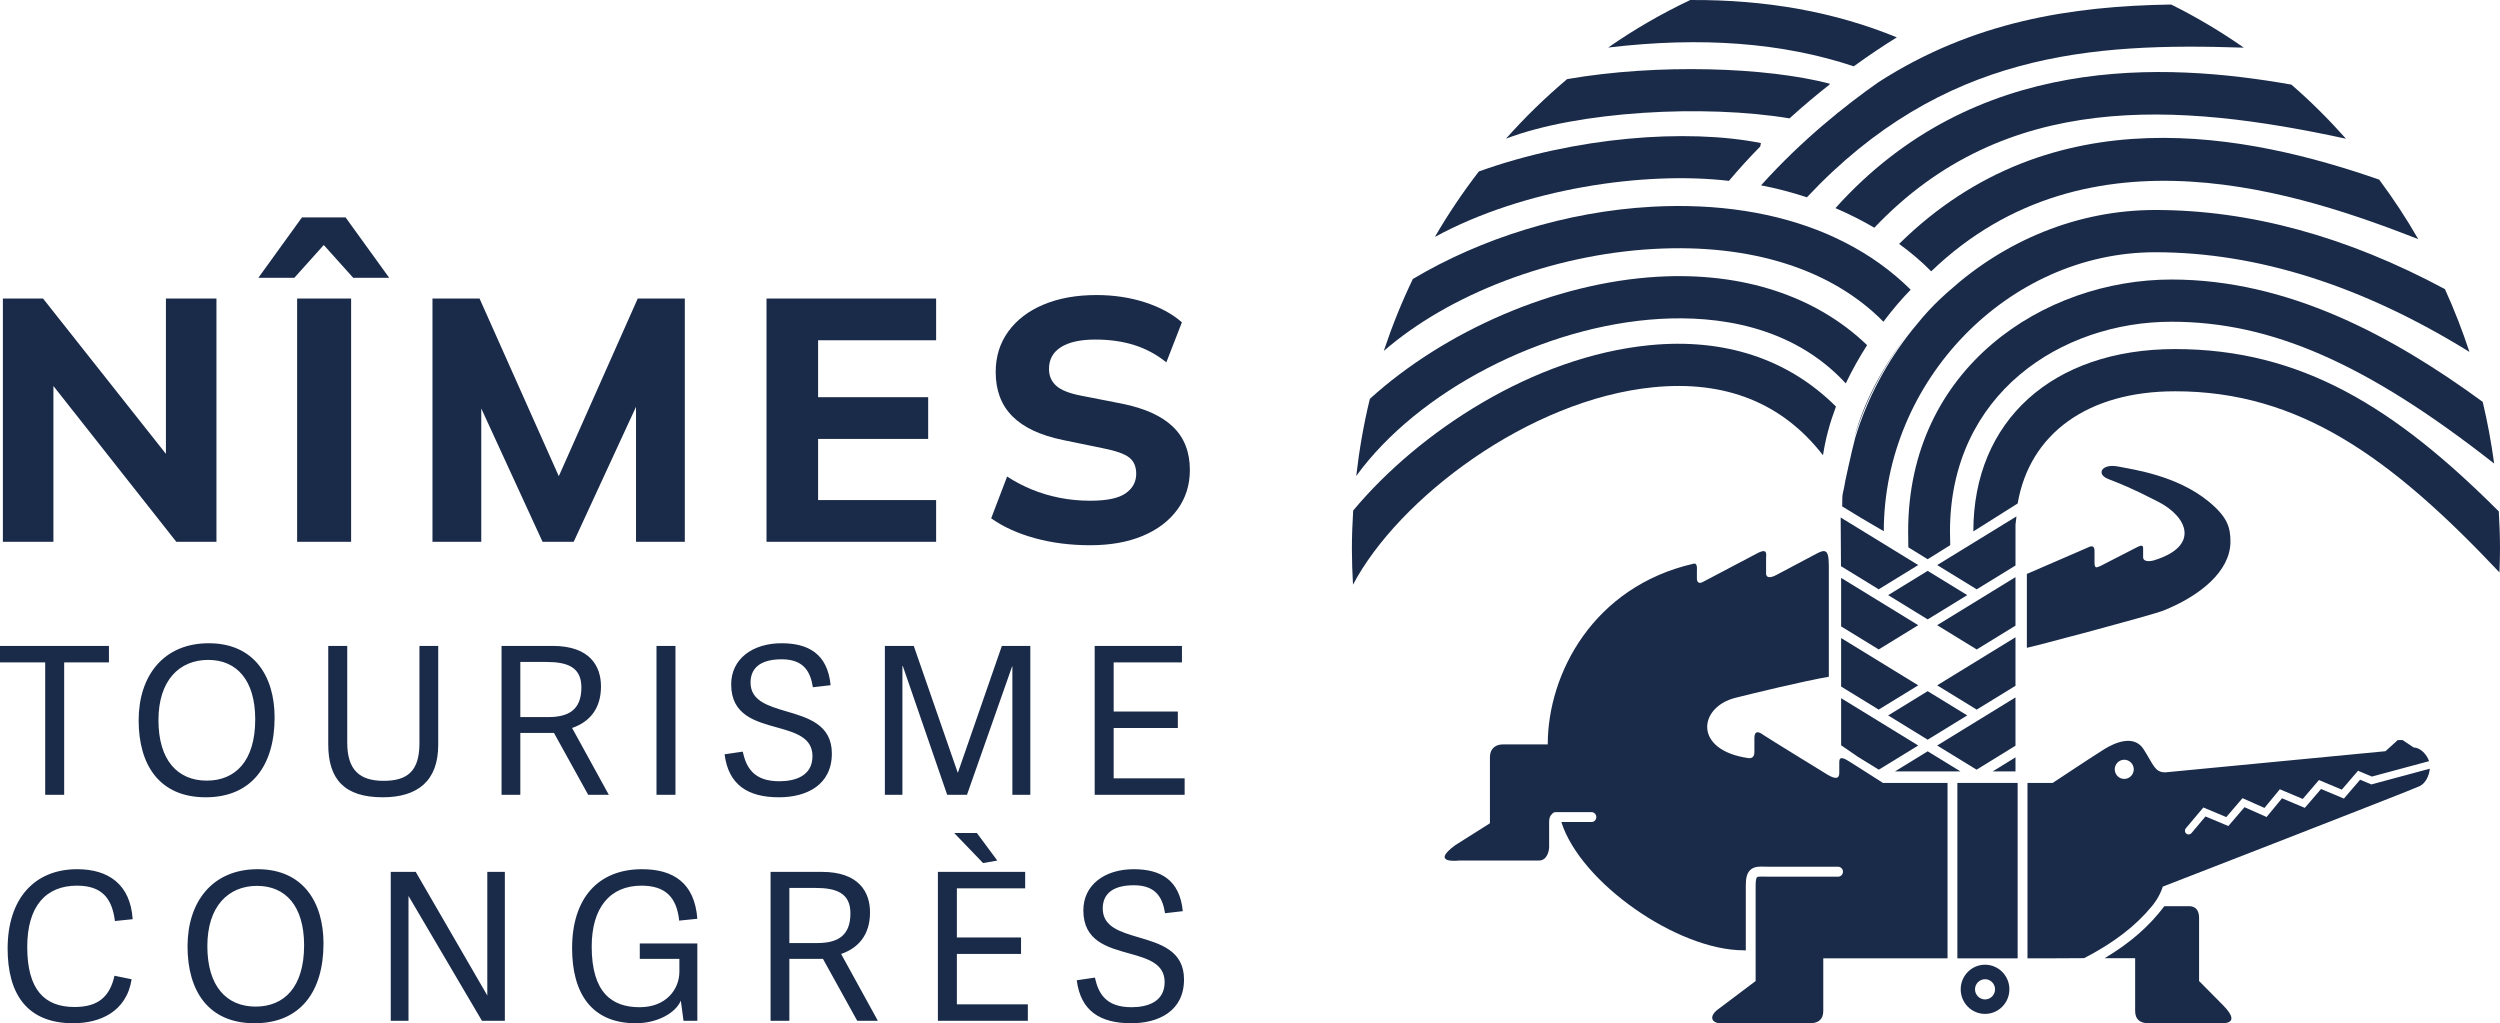
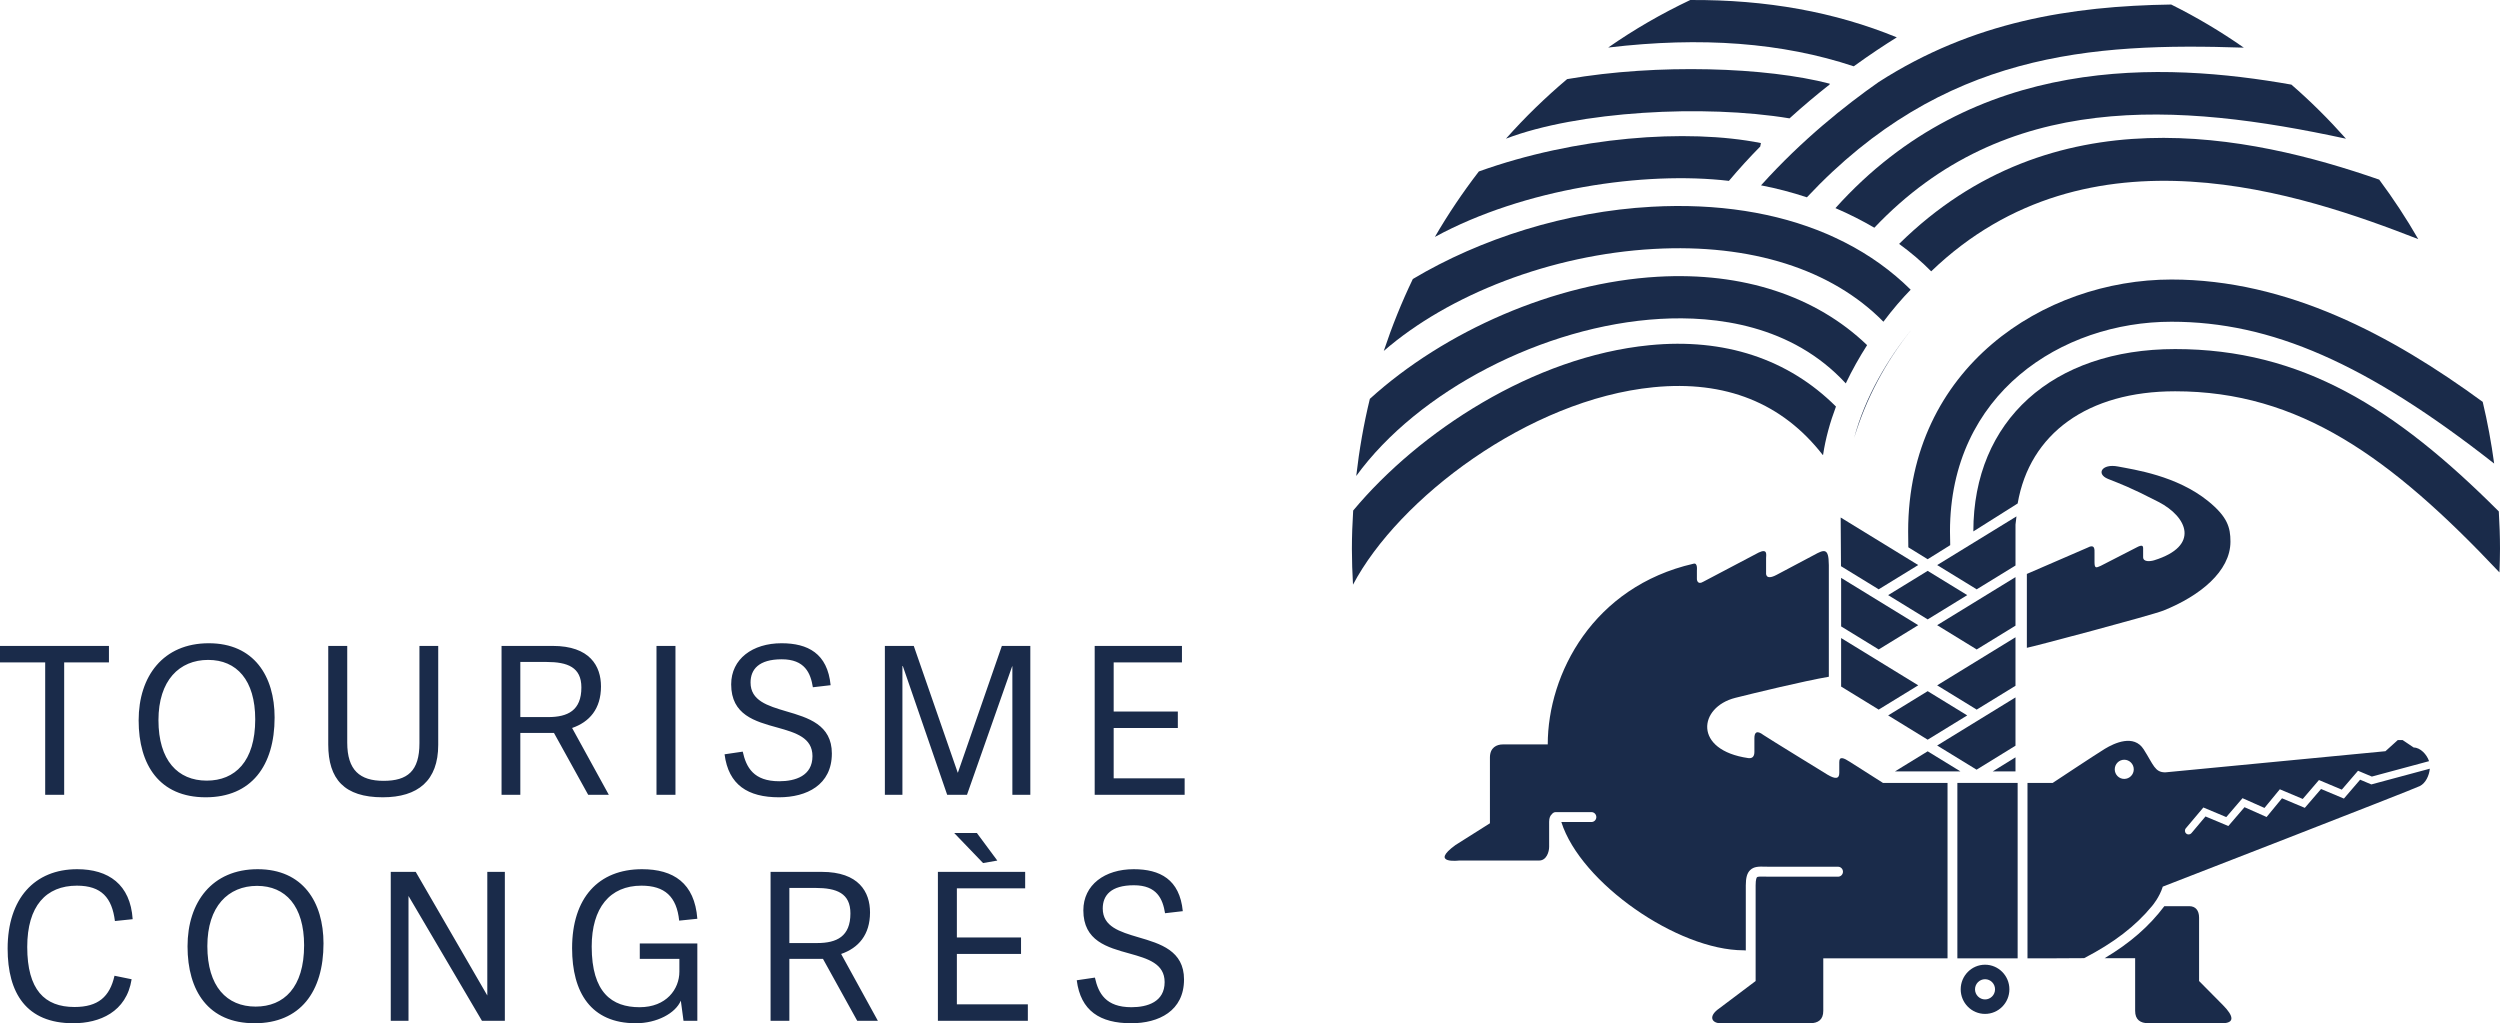
<svg xmlns="http://www.w3.org/2000/svg" width="215" height="88" viewBox="0 0 215 88" fill="none">
  <g clip-path="url(#clip0_1304_2949)">
    <path d="M164.369 28.369C162.394 30.808 160.385 34.138 159.456 37.666C160.49 34.253 162.181 31.102 164.369 28.369Z" fill="#1A2B4A" />
    <path d="M164.764 27.887C164.736 27.919 164.711 27.948 164.681 27.982L164.764 27.887Z" fill="#1A2B4A" />
    <path d="M151.449 15.941C151.467 15.917 151.485 15.9 151.504 15.88C151.485 15.9 151.467 15.917 151.447 15.939C151.449 15.939 151.449 15.941 151.449 15.941Z" fill="#1A2B4A" />
    <path d="M164.101 45.702L164.116 47.068L165.779 48.094L167.719 46.883L167.699 45.702C167.699 33.864 177.28 27.669 186.744 27.669C195.312 27.669 203.515 31.246 214.498 39.866C214.254 38.067 213.927 36.296 213.513 34.56C205.69 28.838 196.718 24.039 186.744 24.039C175.766 24.039 164.101 31.631 164.101 45.702Z" fill="#1A2B4A" />
    <path d="M148.687 15.555C149.566 14.511 150.468 13.526 151.38 12.6L151.439 12.303C145.065 11.032 135.481 11.765 127.181 14.746C125.808 16.531 124.54 18.407 123.399 20.376C131.074 16.201 141.442 14.704 148.687 15.555Z" fill="#1A2B4A" />
    <path d="M153.899 10.18C155.075 9.112 156.234 8.143 157.342 7.272L157.361 7.198C151.941 5.777 142.569 5.452 134.772 6.804C132.903 8.38 131.144 10.088 129.513 11.926C135.711 9.552 146.563 8.964 153.899 10.18Z" fill="#1A2B4A" />
    <path d="M159.422 5.703C160.839 4.678 162.105 3.846 163.126 3.213C157.784 1.025 151.92 -0.037 145.363 0.001C142.899 1.168 140.535 2.531 138.305 4.089C146.328 3.136 153.271 3.661 159.422 5.703Z" fill="#1A2B4A" />
    <path d="M151.504 15.879C151.485 15.9 151.467 15.917 151.449 15.94C152.791 16.196 154.11 16.546 155.393 16.969C167.094 4.503 179.845 3.663 192.968 4.098C190.981 2.708 188.894 1.469 186.721 0.389C178.116 0.523 169.688 1.847 161.572 7.051C158.668 9.084 154.962 12.044 151.504 15.879Z" fill="#1A2B4A" />
    <path d="M157.848 17.898C159.018 18.401 160.137 18.966 161.193 19.584C172.429 7.737 187.263 8.794 201.754 11.929C200.284 10.276 198.723 8.717 197.06 7.277C186.081 5.338 169.825 4.554 157.848 17.898Z" fill="#1A2B4A" />
    <path d="M163.324 20.975C164.339 21.714 165.265 22.503 166.082 23.335C179.644 10.302 198.086 16.717 207.969 20.564C206.947 18.783 205.822 17.08 204.611 15.448C193.412 11.56 176.523 7.978 163.324 20.975Z" fill="#1A2B4A" />
    <path d="M142.207 33.301C148.387 32.692 153.282 34.652 156.763 39.133L156.785 39.116C156.997 37.708 157.385 36.312 157.893 34.963C153.79 30.871 148.297 29.051 141.859 29.687C131.868 30.671 122.036 37.115 116.373 43.906C116.307 44.994 116.263 46.091 116.263 47.199C116.263 48.233 116.3 49.261 116.358 50.281C120.271 42.872 131.457 34.362 142.207 33.301Z" fill="#1A2B4A" />
    <path d="M142.764 27.425C147.528 27.149 154.085 27.924 158.737 32.972C159.287 31.814 159.914 30.71 160.571 29.681C156.177 25.46 149.871 23.378 142.56 23.8C133.69 24.312 124.24 28.467 117.808 34.3C117.282 36.459 116.895 38.675 116.636 40.934C121.937 33.633 132.737 28.005 142.764 27.425Z" fill="#1A2B4A" />
    <path d="M161.973 27.668C162.765 26.613 163.568 25.681 164.318 24.913C162.68 23.291 160.781 21.928 158.646 20.842C158.536 20.787 158.427 20.732 158.315 20.679C157.965 20.507 157.612 20.341 157.249 20.181C157.192 20.158 157.137 20.132 157.079 20.108C152.78 18.275 147.673 17.468 142.03 17.782C134.676 18.19 127.336 20.513 121.504 23.994C120.547 25.986 119.713 28.053 119.005 30.181C124.596 25.331 133.375 21.9 142.228 21.409C150.584 20.943 157.536 23.157 161.973 27.668Z" fill="#1A2B4A" />
-     <path d="M167.623 25.019C172.404 20.714 178.636 18.059 185.353 18.059C193.515 18.059 201.865 20.352 210.265 24.865C211.064 26.612 211.761 28.418 212.372 30.266C203.203 24.581 194.129 21.693 185.353 21.693C172.676 21.693 162.007 32.786 162.007 45.688L160.117 44.58L158.428 43.551C158.428 42.143 158.483 42.698 158.698 41.338C158.698 41.338 159.222 38.882 159.543 37.669C160.579 34.258 162.27 31.107 164.456 28.371C164.562 28.242 164.666 28.11 164.77 27.988C164.796 27.956 164.824 27.925 164.851 27.892C166.166 26.23 167.623 25.019 167.623 25.019Z" fill="#1A2B4A" />
    <path d="M169.708 45.702L173.519 43.298C174.552 37.291 179.537 33.651 187.062 33.651C197.74 33.651 205.613 39.326 214.953 49.227C214.976 48.552 215 47.879 215 47.197C215 46.117 214.959 45.05 214.897 43.983C205.989 35.073 197.933 30.02 187.062 30.02C176.521 30.02 169.708 36.175 169.708 45.702Z" fill="#1A2B4A" />
    <path d="M191.819 46.58C191.819 45.353 191.556 44.444 189.914 43.108C187.193 40.895 183.514 40.385 182.14 40.118C180.763 39.852 180.235 40.76 181.292 41.187C182.352 41.615 183.144 41.88 185.629 43.163C188.115 44.444 189.228 46.953 185.26 48.184C184.92 48.287 184.309 48.345 184.309 47.916V47.33C184.309 47.061 184.361 46.795 183.886 47.008L180.659 48.664C180.288 48.822 180.128 48.928 180.128 48.345V47.542C180.128 47.272 180.182 46.74 179.493 47.114L174.31 49.358V55.712C174.786 55.635 185.047 52.911 186.054 52.509C189.166 51.262 191.819 49.145 191.819 46.58Z" fill="#1A2B4A" />
    <path d="M173.517 67.331H168.334V82.418H173.517V67.331Z" fill="#1A2B4A" />
    <path d="M159.13 65.545C158.548 65.168 158.178 65.009 158.178 65.545V66.477C158.178 67.01 157.809 67.01 157.146 66.61C157.146 66.61 151.883 63.378 151.672 63.22C151.063 62.756 150.878 63.006 150.878 63.485V64.662C150.878 65.035 150.721 65.248 150.349 65.196C145.604 64.512 146.065 60.817 149.239 60.014C150.821 59.616 155.111 58.572 157.28 58.2V53.723V48.584C157.28 48.571 157.277 48.561 157.277 48.548C157.269 47.098 156.874 47.254 156.009 47.729L152.783 49.44C151.777 49.973 151.883 49.253 151.883 49.253V47.998C151.883 47.729 152.042 47.144 151.25 47.517L146.488 50.026C145.96 50.348 145.933 49.814 145.933 49.814V49.065C145.933 49.011 146.012 48.373 145.642 48.479C137.019 50.456 133.106 57.93 133.106 64.02H129.244C128.716 64.02 128.134 64.287 128.134 65.143V70.802L125.173 72.672C122.898 74.328 125.492 74.005 125.492 74.005H132.367C133 74.005 133.226 73.26 133.226 72.831V70.669C133.226 70.34 133.32 70.14 133.461 70.019C133.537 69.913 133.656 69.841 133.794 69.841H136.862C137.098 69.841 137.284 70.034 137.284 70.269C137.284 70.505 137.098 70.694 136.862 70.694H134.275C135.938 75.939 144.285 81.726 149.952 81.726L150.139 81.739V76.144C150.139 75.48 150.249 75.088 150.511 74.832C150.84 74.508 151.278 74.521 151.787 74.533L152.148 74.539H158.072C158.306 74.539 158.495 74.73 158.495 74.967C158.495 75.205 158.306 75.395 158.072 75.395H152.148L151.766 75.388C151.475 75.381 151.173 75.372 151.101 75.444C151.074 75.471 150.984 75.601 150.984 76.144V84.368L147.864 86.717C146.858 87.411 147.229 88 147.97 88H155.641C156.379 88 156.802 87.681 156.802 86.933V82.416H167.488V67.33H161.934L159.13 65.545Z" fill="#1A2B4A" />
    <path d="M189.121 84.368V78.922C189.121 78.28 188.804 77.931 188.274 77.931H186.134C184.83 79.661 183.195 81.095 181 82.403H183.622V86.932C183.622 87.679 184.044 88 184.784 88H191.077C192.24 88 192.08 87.358 191.184 86.452L189.121 84.368Z" fill="#1A2B4A" />
    <path d="M203.979 66.785C204.126 66.745 207.201 65.917 208.898 65.46C208.708 64.88 208.145 64.287 207.58 64.287L206.629 63.648H206.206L205.148 64.604L186.212 66.423C185.313 66.423 185.207 65.781 184.359 64.448C183.515 63.112 181.822 63.912 181.027 64.393C180.235 64.875 176.533 67.33 176.533 67.33H174.364V82.416H176.482L179.236 82.401C181.774 81.086 183.646 79.659 185.088 77.904C185.088 77.904 185.725 77.16 185.999 76.25C185.999 76.25 207.476 67.918 208.111 67.599C208.612 67.344 208.911 66.688 208.964 66.108L203.935 67.461C203.935 67.461 203.245 67.17 202.971 67.054C202.733 67.334 201.576 68.678 201.576 68.678C201.576 68.678 199.948 67.994 199.611 67.853C199.37 68.132 198.214 69.476 198.214 69.476C198.214 69.476 196.596 68.797 196.252 68.653C196.019 68.939 194.927 70.263 194.927 70.263C194.927 70.263 193.365 69.57 193.028 69.419C192.786 69.701 191.637 71.039 191.637 71.039C191.637 71.039 190.012 70.358 189.672 70.215C189.436 70.496 188.463 71.651 188.463 71.651C188.349 71.785 188.149 71.802 188.017 71.687C187.881 71.573 187.867 71.369 187.981 71.234L189.49 69.443C189.49 69.443 191.12 70.129 191.459 70.27C191.696 69.993 192.856 68.643 192.856 68.643C192.856 68.643 194.403 69.331 194.744 69.483C194.984 69.193 196.065 67.878 196.065 67.878C196.065 67.878 197.699 68.566 198.037 68.71C198.274 68.428 199.43 67.084 199.43 67.084C199.43 67.084 201.059 67.77 201.394 67.909C201.637 67.632 202.79 66.286 202.79 66.286C202.79 66.286 203.814 66.717 203.979 66.785ZM183.504 66.163C183.504 66.618 183.136 66.987 182.683 66.987C182.234 66.987 181.868 66.618 181.868 66.163C181.868 65.708 182.234 65.337 182.683 65.337C183.136 65.337 183.504 65.708 183.504 66.163Z" fill="#1A2B4A" />
    <path d="M158.333 49.696L158.337 50.187V53.871L161.596 55.87L161.581 55.845L164.967 53.766L158.333 49.696Z" fill="#1A2B4A" />
    <path d="M165.779 49.094L162.38 51.18L165.781 53.268L169.182 51.18L165.779 49.094Z" fill="#1A2B4A" />
    <path d="M158.325 48.692L161.597 50.699L161.579 50.673L164.965 48.594L158.298 44.505L158.325 48.692Z" fill="#1A2B4A" />
    <path d="M162.382 61.526L165.78 63.613L169.181 61.526L165.78 59.44L162.382 61.526Z" fill="#1A2B4A" />
    <path d="M169.983 66.19L169.979 66.196L173.332 64.13V59.977L166.595 64.114L169.983 66.19Z" fill="#1A2B4A" />
    <path d="M169.983 61.018L169.968 61.043L173.332 58.978V54.805L166.595 58.939L169.983 61.018Z" fill="#1A2B4A" />
    <path d="M161.58 61.018L164.968 58.939L158.336 54.871V59.044L161.595 61.043L161.58 61.018Z" fill="#1A2B4A" />
    <path d="M171.372 66.341H173.332V65.13L171.372 66.341Z" fill="#1A2B4A" />
    <path d="M169.982 50.672L169.969 50.698L173.333 48.633V45.114L173.416 44.41L166.596 48.596L169.982 50.672Z" fill="#1A2B4A" />
    <path d="M169.983 55.845L169.968 55.871L173.332 53.806V49.632L166.595 53.765L169.983 55.845Z" fill="#1A2B4A" />
-     <path d="M159.794 65.096L161.585 66.197L161.579 66.191L164.967 64.113L158.337 60.044V64.096L159.794 65.096Z" fill="#1A2B4A" />
    <path d="M162.966 66.341H168.597L165.78 64.613L162.966 66.341Z" fill="#1A2B4A" />
    <path d="M170.714 82.965C169.558 82.965 168.62 83.914 168.62 85.081C168.62 86.249 169.558 87.196 170.714 87.196C171.869 87.196 172.808 86.249 172.808 85.081C172.808 83.914 171.869 82.965 170.714 82.965ZM170.714 85.951C170.241 85.951 169.851 85.558 169.851 85.081C169.851 84.602 170.241 84.212 170.714 84.212C171.19 84.212 171.574 84.602 171.574 85.081C171.574 85.558 171.19 85.951 170.714 85.951Z" fill="#1A2B4A" />
-     <path d="M98.266 46.089C99.545 45.555 100.543 44.798 101.258 43.819C101.972 42.839 102.329 41.707 102.329 40.421C102.329 38.878 101.848 37.641 100.885 36.711C99.922 35.781 98.469 35.118 96.524 34.722L93.041 34.04C91.989 33.843 91.254 33.556 90.838 33.179C90.421 32.803 90.213 32.319 90.213 31.725C90.213 30.914 90.555 30.291 91.24 29.856C91.925 29.42 92.912 29.202 94.202 29.202C95.432 29.202 96.549 29.361 97.551 29.677C98.553 29.994 99.471 30.489 100.305 31.161L101.644 27.719C100.811 26.987 99.749 26.413 98.459 25.997C97.169 25.582 95.78 25.374 94.291 25.374C92.565 25.374 91.051 25.646 89.752 26.191C88.451 26.735 87.439 27.507 86.715 28.505C85.99 29.504 85.629 30.667 85.629 31.993C85.629 33.575 86.11 34.846 87.072 35.806C88.034 36.766 89.479 37.443 91.403 37.839L94.857 38.55C95.968 38.769 96.723 39.036 97.12 39.353C97.516 39.669 97.714 40.134 97.714 40.747C97.714 41.44 97.412 41.998 96.807 42.424C96.201 42.85 95.184 43.062 93.756 43.062C92.843 43.062 91.964 42.978 91.12 42.809C90.277 42.641 89.484 42.404 88.739 42.098C87.995 41.791 87.285 41.42 86.611 40.984L85.241 44.576C86.273 45.308 87.523 45.877 88.993 46.282C90.461 46.687 92.048 46.89 93.756 46.89C95.482 46.89 96.986 46.623 98.266 46.089ZM80.507 46.594V43.003H70.356V37.749H79.823V34.159H70.356V29.262H80.507V25.671H65.92V46.594L80.507 46.594ZM41.389 46.594V32.407H40.139L46.659 46.594H49.338L55.888 32.407H54.697V46.594H58.894V25.671H54.846L47.582 42.023H48.534L41.24 25.671H37.192V46.594H41.389ZM25.314 23.891L27.844 21.071L30.375 23.891H33.471L29.72 18.697H25.968L22.218 23.891H25.314ZM30.196 25.671H25.552V46.594H30.196V25.671ZM4.594 46.594V32.141H3.761L15.162 46.594H18.615V25.671H14.269V40.124H15.133L3.7 25.671H0.248V46.594H4.594Z" fill="#1A2B4A" />
    <path d="M97.515 76.132C99.501 76.132 99.998 77.317 100.194 78.537L101.72 78.36C101.454 75.618 99.75 74.751 97.497 74.751C95.013 74.751 93.168 76.096 93.168 78.289C93.168 80.925 95.226 81.474 97.142 82.004C98.722 82.446 100.158 82.87 100.158 84.463C100.158 86.16 98.686 86.62 97.302 86.62C95.102 86.62 94.463 85.436 94.162 84.073L92.6 84.303C92.937 86.939 94.605 88 97.284 88C99.661 88 101.826 86.939 101.826 84.233C101.826 81.757 99.785 81.155 97.905 80.607C96.29 80.129 94.836 79.687 94.836 78.131C94.836 76.998 95.545 76.132 97.515 76.132ZM82.291 82.04H87.809V80.624H82.291V76.397H88.164V74.981H80.659V87.788H88.395V86.372H82.291V82.04ZM85.769 74.009L84.012 71.639H82.061L84.544 74.222L85.769 74.009ZM67.885 81.102V76.362H70.12C71.965 76.362 73.136 76.822 73.136 78.554C73.136 80.536 71.965 81.102 70.279 81.102H67.885ZM72.337 82.04C73.828 81.527 74.822 80.394 74.822 78.466C74.822 76.715 73.863 74.981 70.67 74.981H66.269V87.788H67.885V82.463H70.776L73.721 87.788H75.496L72.337 82.04ZM58.782 87.788H59.971V81.137H55.021V82.463H58.427V83.56C58.427 85.064 57.309 86.62 55.003 86.62C52.626 86.62 50.886 85.365 50.886 81.403C50.886 78.078 52.448 76.167 55.163 76.167C57.167 76.167 58.196 77.105 58.409 79.174L59.971 79.014C59.74 75.937 57.912 74.751 55.216 74.751C51.472 74.751 49.2 77.211 49.2 81.544C49.2 85.347 50.815 88 54.683 88C56.476 88 58.09 87.151 58.551 86.055L58.782 87.788ZM43.417 87.788V74.981H41.908V85.612L35.752 74.981H33.605V87.788H35.131V77.052L41.448 87.788H43.417ZM21.984 86.567C19.499 86.567 17.832 84.834 17.832 81.367C17.832 77.954 19.623 76.185 22.108 76.185C24.556 76.185 26.153 77.918 26.153 81.297C26.153 84.922 24.414 86.567 21.984 86.567ZM21.895 88C25.816 88 27.821 85.294 27.821 81.137C27.821 77.582 26.047 74.751 22.161 74.751C18.24 74.751 16.128 77.582 16.128 81.385C16.128 85.223 17.921 88 21.895 88ZM6.299 88C8.552 88 10.877 87.045 11.32 84.215L9.847 83.914C9.439 85.719 8.445 86.602 6.405 86.602C3.833 86.602 2.342 85.117 2.342 81.438C2.342 77.918 3.957 76.167 6.618 76.167C8.729 76.167 9.634 77.211 9.883 79.209L11.409 79.05C11.214 76.061 9.333 74.751 6.636 74.751C2.981 74.751 0.656 77.264 0.656 81.58C0.656 85.418 2.271 88 6.299 88Z" fill="#1A2B4A" />
    <path d="M95.776 62.606H101.294V61.191H95.776V56.964H101.648V55.549H94.143V68.355H101.879V66.939H95.776V62.606ZM88.608 55.549H86.16L82.381 66.444H82.363L78.584 55.549H76.099V68.355H77.608V57.282H77.643L81.458 68.355H83.16L87.046 57.3H87.064V68.355H88.608V55.549ZM67.228 56.699C69.215 56.699 69.712 57.884 69.907 59.104L71.433 58.927C71.167 56.185 69.463 55.319 67.21 55.319C64.726 55.319 62.881 56.663 62.881 58.856C62.881 61.492 64.939 62.041 66.856 62.57C68.434 63.013 69.872 63.437 69.872 65.03C69.872 66.727 68.399 67.187 67.015 67.187C64.815 67.187 64.176 66.003 63.875 64.64L62.313 64.87C62.65 67.505 64.318 68.567 66.998 68.567C69.375 68.567 71.54 67.505 71.54 64.8C71.54 62.324 69.499 61.722 67.619 61.174C66.004 60.696 64.548 60.254 64.548 58.697C64.548 57.566 65.258 56.699 67.228 56.699ZM58.09 55.549H56.458V68.355H58.09V55.549ZM44.748 61.669V56.928H46.983C48.829 56.928 49.999 57.389 49.999 59.121C49.999 61.103 48.829 61.669 47.143 61.669H44.748ZM49.201 62.606C50.692 62.094 51.685 60.961 51.685 59.033C51.685 57.282 50.727 55.549 47.533 55.549H43.133V68.355H44.748V63.03H47.64L50.585 68.355H52.36L49.201 62.606ZM32.985 67.152C30.944 67.152 29.862 66.233 29.862 63.862V55.549H28.229V64.021C28.229 67.01 29.614 68.567 32.914 68.567C35.947 68.567 37.687 67.134 37.687 64.056V55.549H36.072V63.915C36.072 66.321 35.042 67.152 32.985 67.152ZM17.779 67.134C15.295 67.134 13.627 65.401 13.627 61.934C13.627 58.521 15.42 56.752 17.903 56.752C20.351 56.752 21.949 58.486 21.949 61.864C21.949 65.49 20.209 67.134 17.779 67.134ZM17.69 68.567C21.611 68.567 23.616 65.861 23.616 61.704C23.616 58.149 21.842 55.319 17.956 55.319C14.035 55.319 11.923 58.149 11.923 61.952C11.923 65.79 13.716 68.567 17.69 68.567ZM5.519 68.355V56.964H9.369V55.549H0V56.964H3.886V68.355H5.519Z" fill="#1A2B4A" />
  </g>
  <defs>
    <clipPath id="clip0_1304_2949">
      <rect width="215" height="88" fill="white" />
    </clipPath>
  </defs>
</svg>